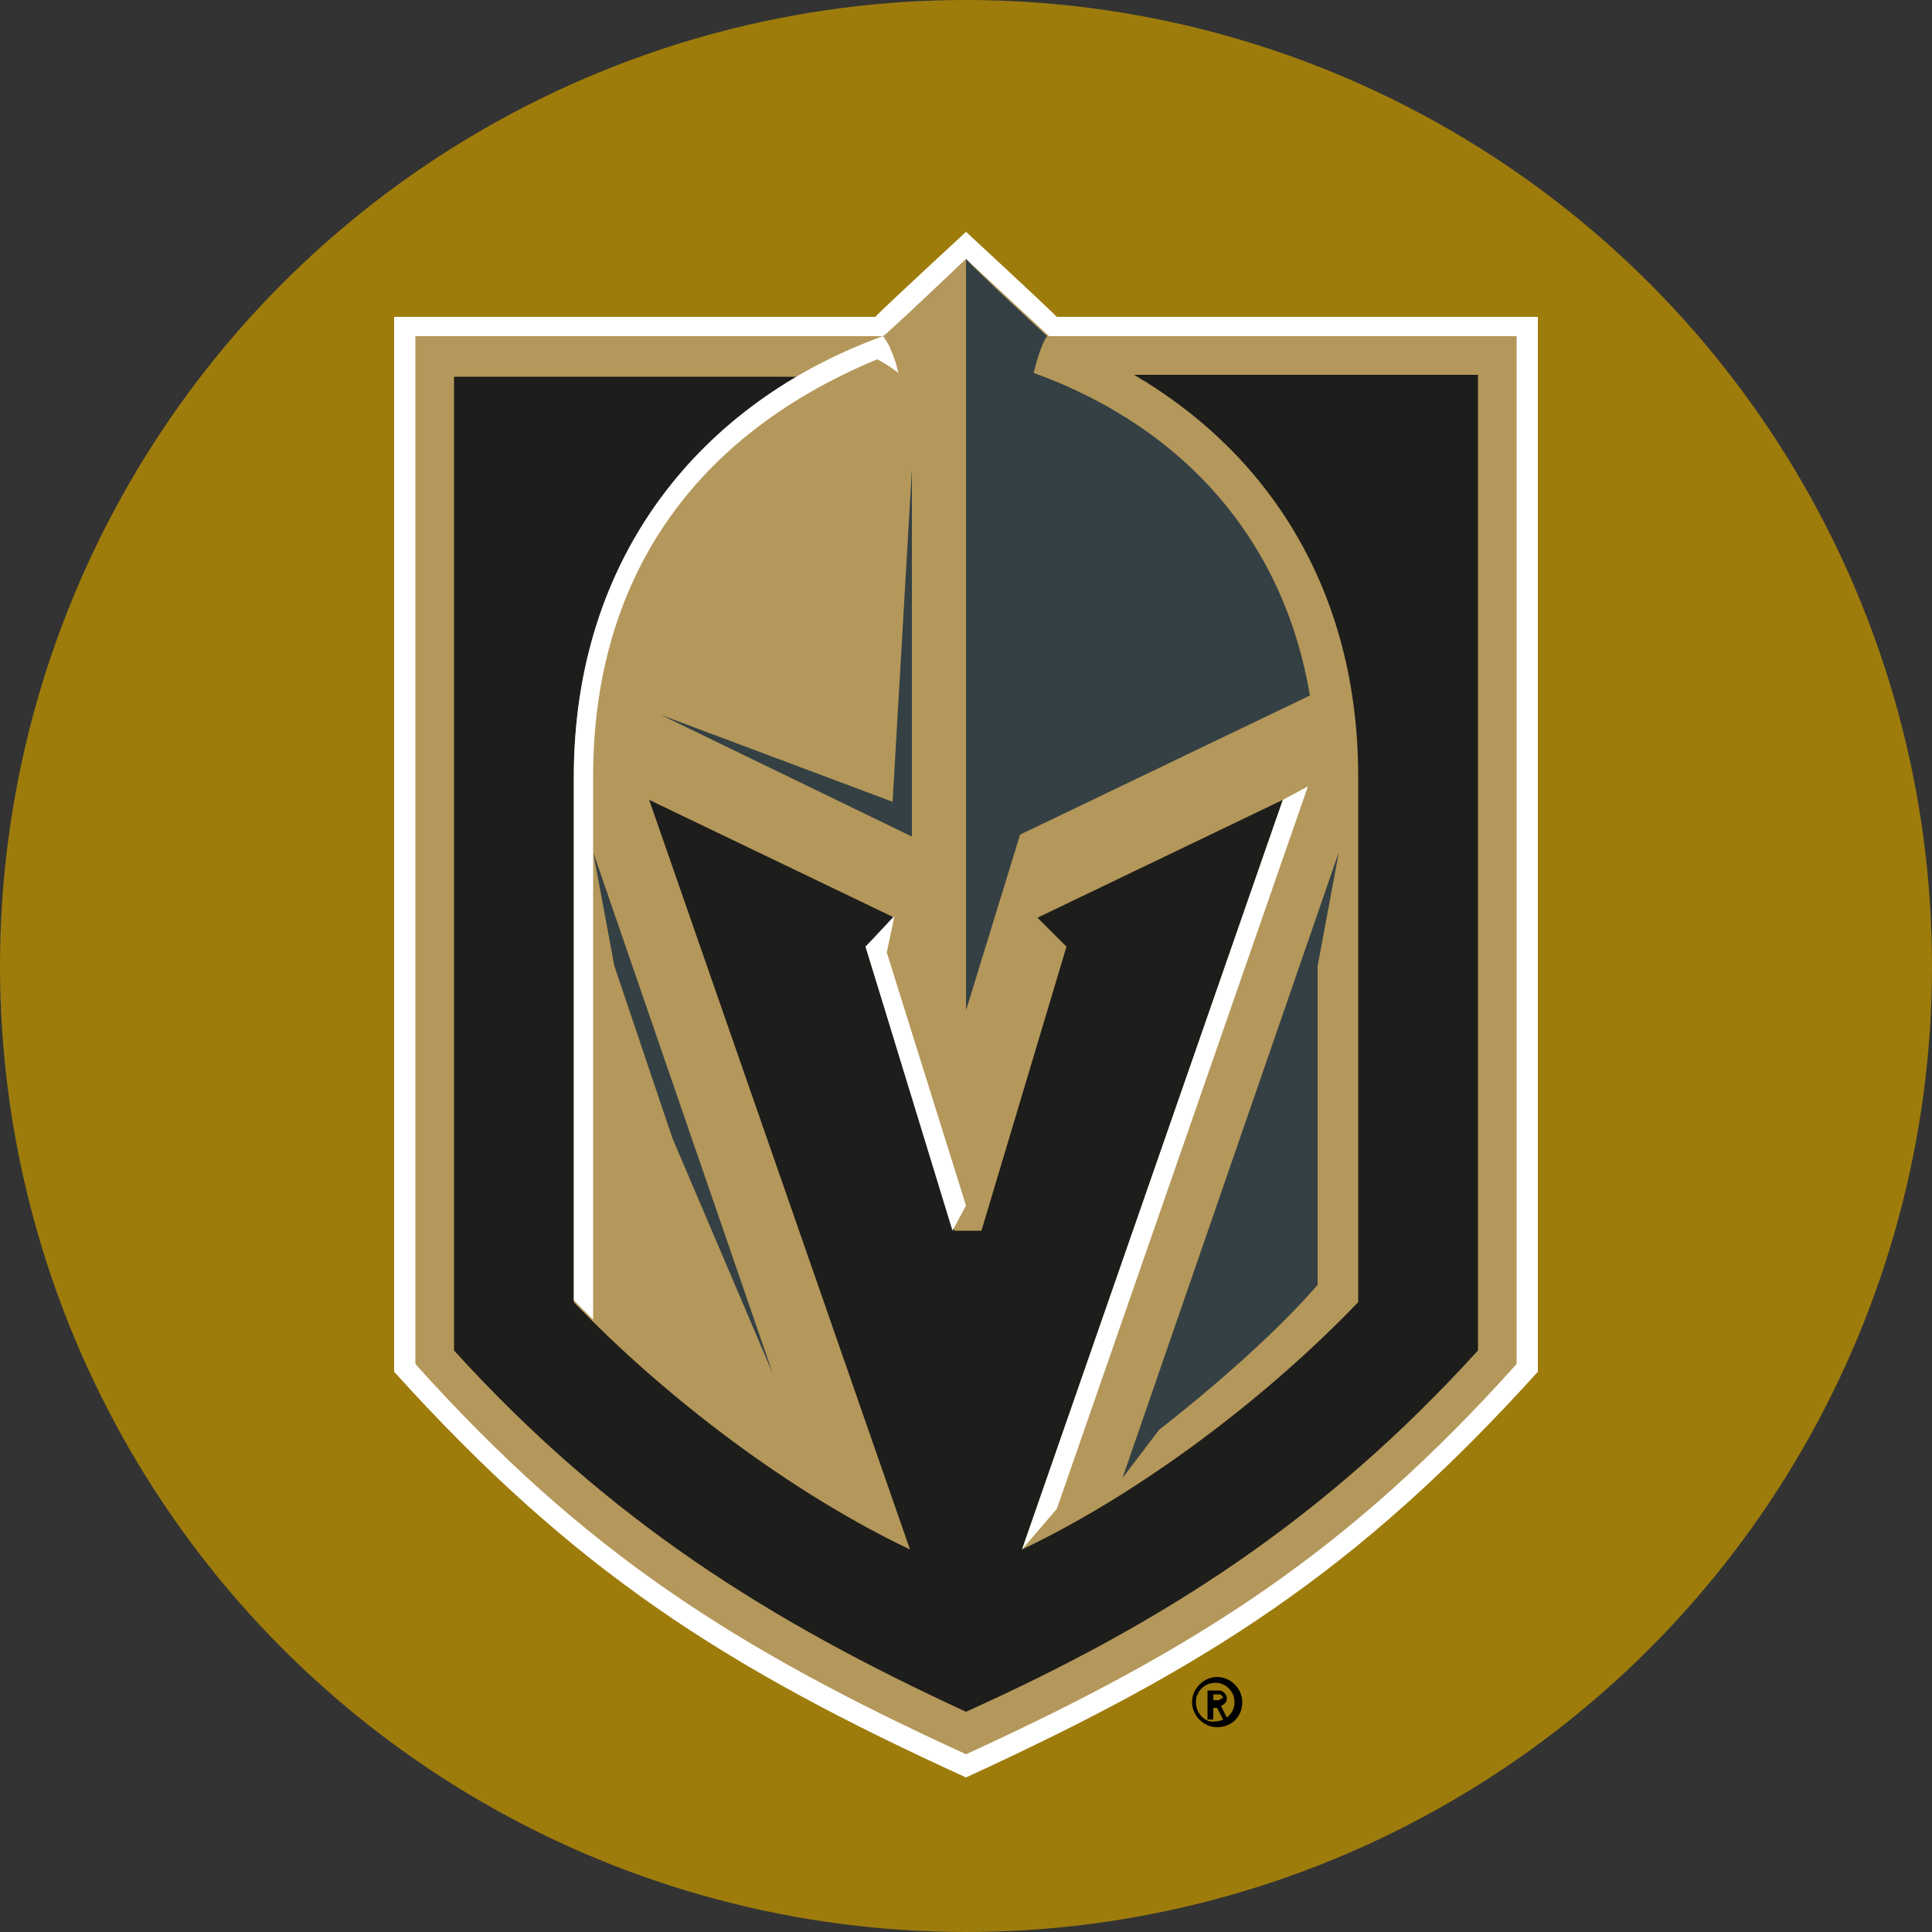
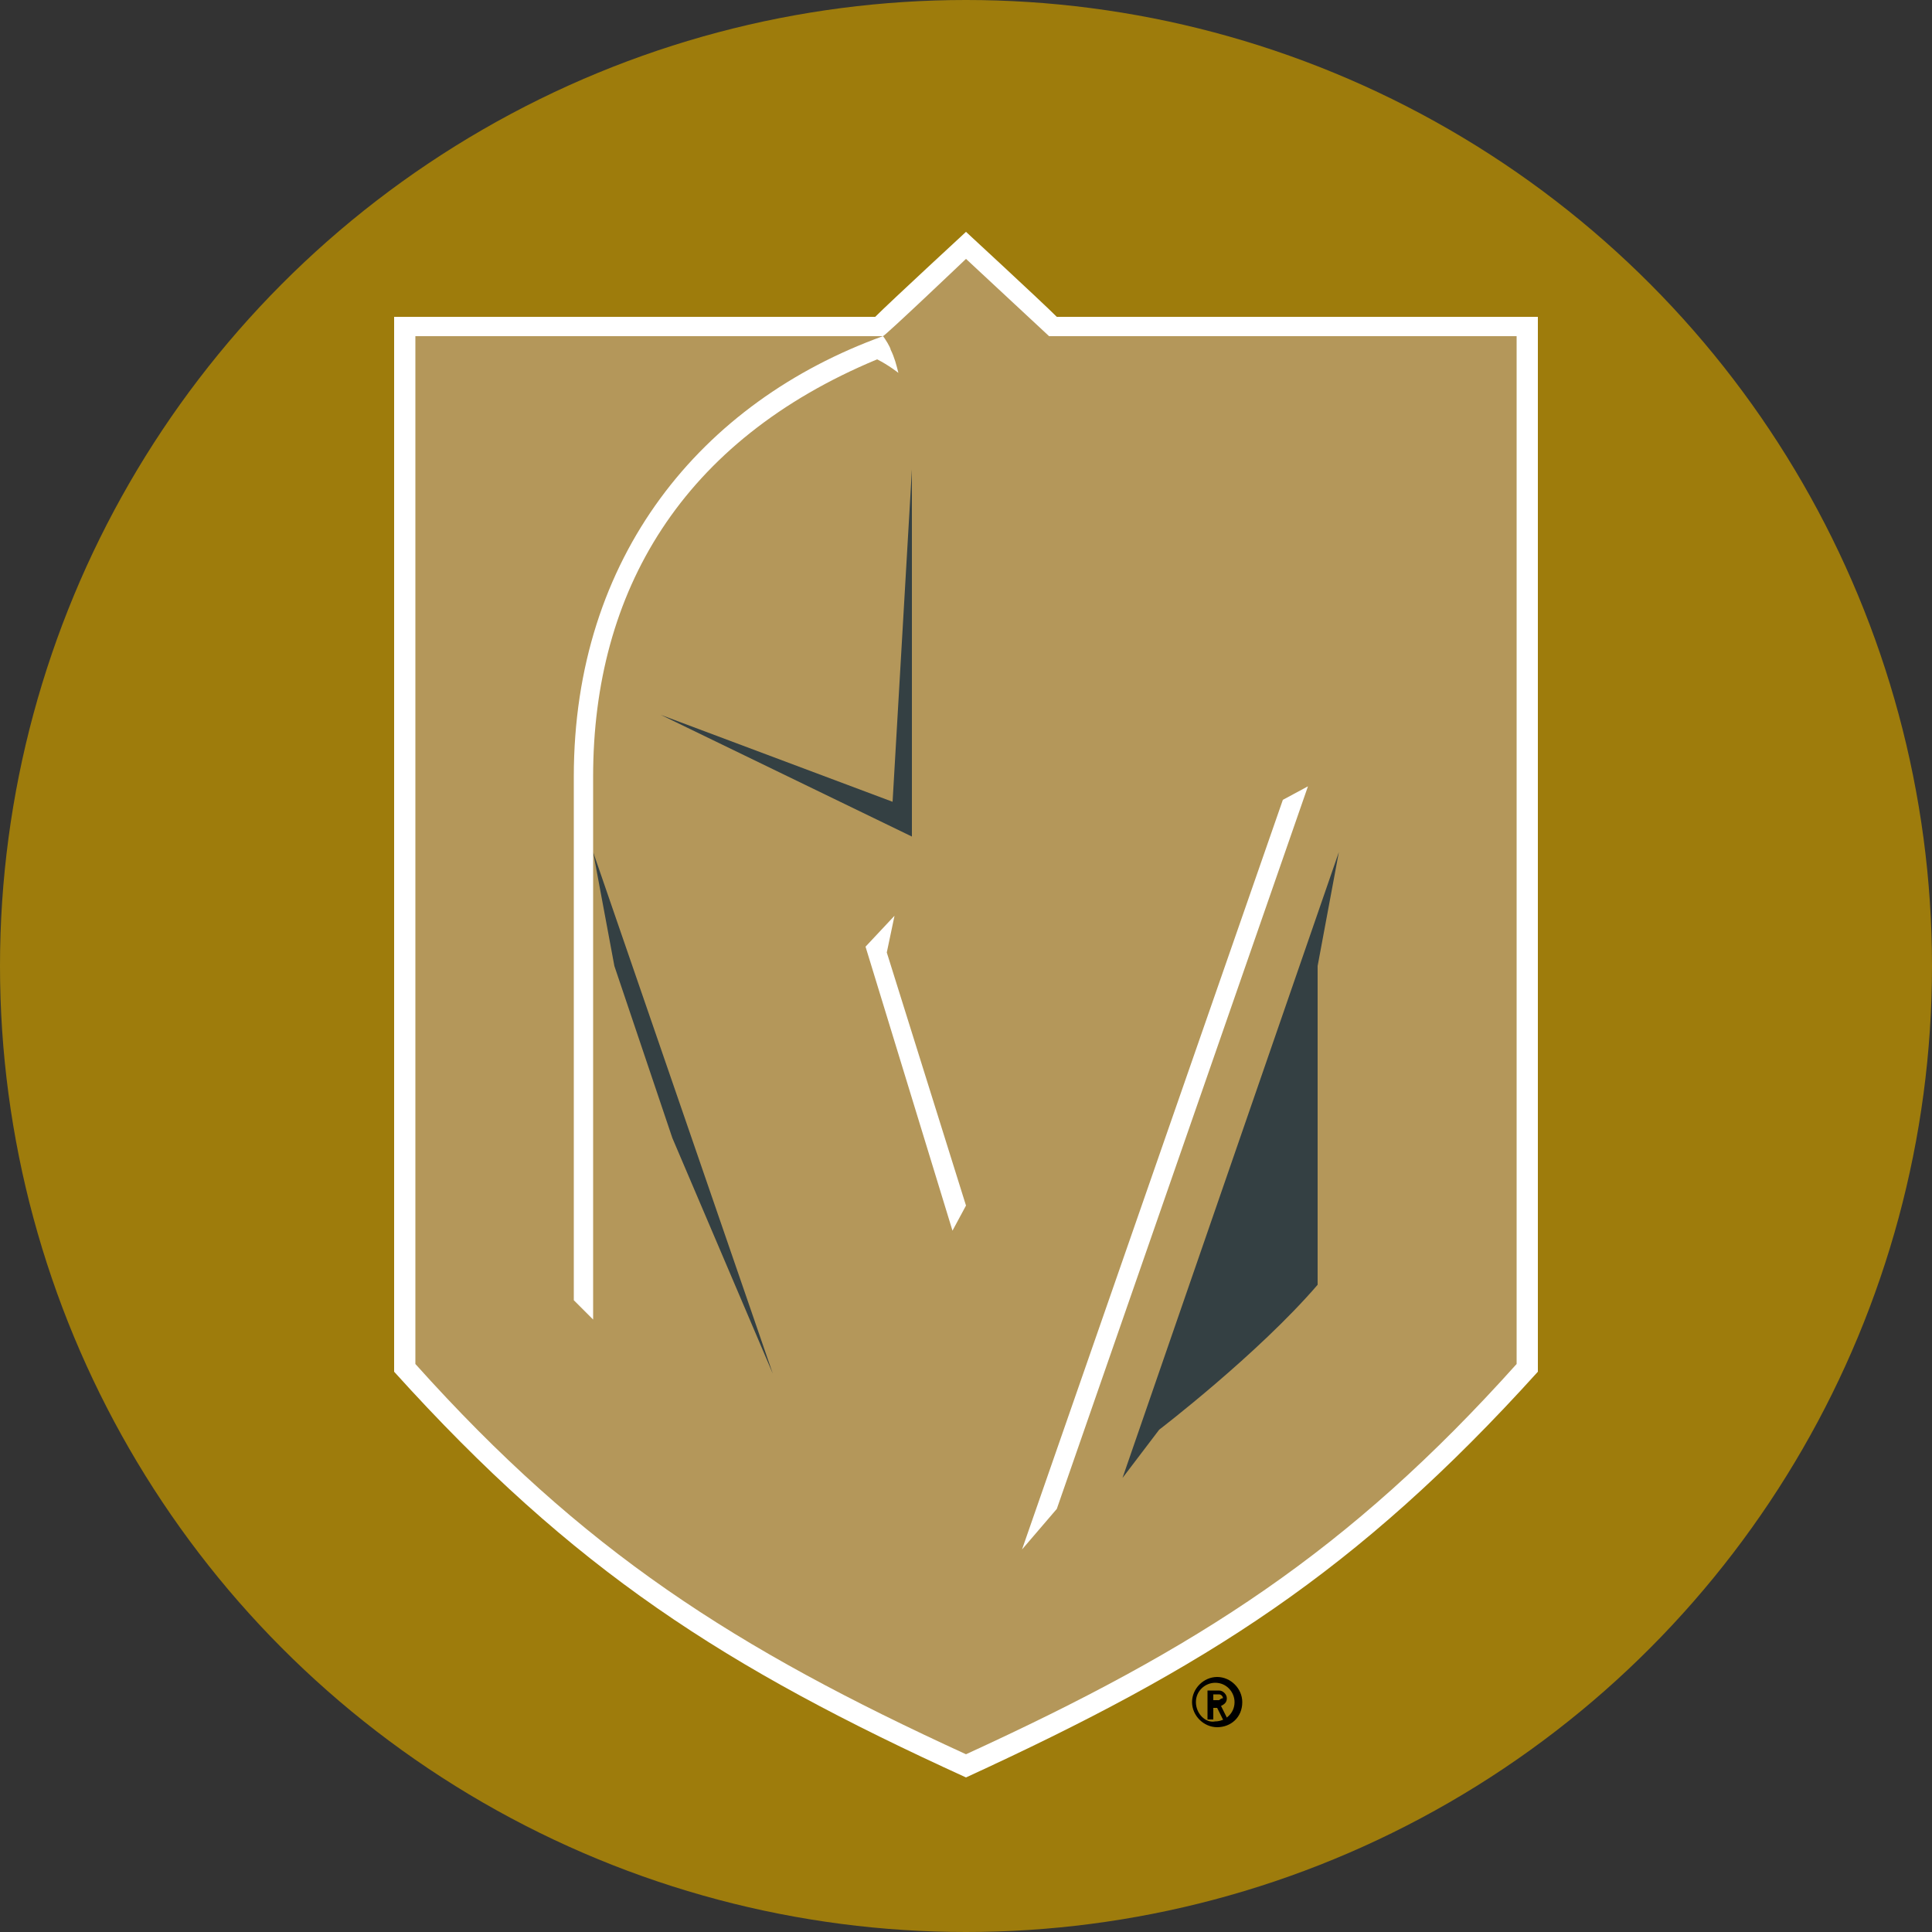
<svg xmlns="http://www.w3.org/2000/svg" version="1.1" id="Layer_1" x="0px" y="0px" viewBox="0 0 100 100" style="enable-background:new 0 0 100 100;" xml:space="preserve">
  <rect x="0" y="0" width="100" height="100" fill="#333333" stroke="none" />
  <style type="text/css">
	.st0{fill:#9E7C0C;}
	.st1{fill:#FFFFFF;}
	.st2{fill:#B4975A;}
	.st3{fill:#1D1D1B;}
	.st4{fill:#344043;}
</style>
  <circle class="st0" cx="50" cy="50" r="50" />
  <g>
    <g>
      <g>
        <path class="st1" d="M54.7,16.4C53.9,15.6,50,12,50,12s-3.9,3.6-4.7,4.4H20.4V71C29.7,81.3,37.5,86.3,50,92     c12.4-5.7,20.2-10.6,29.6-21V16.4H54.7z" />
        <path class="st2" d="M54.3,17.4c0,0-4.3-4-4.3-4s-4.2,4-4.3,4H21.5v53.2c8.7,9.7,16.5,14.7,28.5,20.2c12-5.5,19.8-10.5,28.5-20.2     V17.4H54.3z" />
-         <path class="st3" d="M76.5,19.5v50.4c-8,8.8-16.3,14.1-26.5,18.7c-10.2-4.7-18.5-9.9-26.5-18.7V19.5h17.8     c-7,4.1-11.6,11.2-11.6,20.8v27.1c4.8,5,11.3,9.9,17.4,12.8L33.6,41.4l12.7,6.1L44.8,49l4.6,14.7h1.4L55.2,49l-1.5-1.5l12.7-6.1     L52.9,80.2c6.1-2.9,12.6-7.8,17.4-12.8V40.2c0-9.6-4.6-16.7-11.6-20.8H76.5z" />
-         <path class="st4" d="M53.5,19.3c0.4-1.6,0.7-1.9,0.7-1.9c0,0-3.8-3.5-4.2-4c0,0,0,0,0,0v38.9l2.8-9.1l15-7.2     C66.5,28.2,61.5,22.2,53.5,19.3z" />
        <path class="st4" d="M69.3,44.1L58.1,76.5L60,74c0,0,5.1-3.9,8.2-7.5V50L69.3,44.1z" />
        <polygon class="st1" points="45.9,49.3 46.3,47.4 44.8,49 49.3,63.7 50,62.4    " />
        <path class="st4" d="M30.7,44.1l9.3,27l-5.2-12.2L31.8,50L30.7,44.1z M46.2,41.5l-12-4.5l13,6.3v-19L46.2,41.5z" />
        <polygon class="st1" points="66.4,41.4 66.4,41.4 52.9,80.2 54.7,78.1 67.7,40.7    " />
        <path class="st1" d="M46.5,19.3c-0.1-0.4-0.2-0.8-0.4-1.2c0-0.1-0.3-0.6-0.4-0.7c-9.4,3.4-16,11.4-16,22.8v27.1     c0.3,0.3,0.7,0.7,1,1V40.2c0-9.6,4.6-17.4,14.7-21.6C46,18.9,46.5,19.3,46.5,19.3z" />
      </g>
    </g>
    <g>
      <path d="M64.3,88.1c0-0.7-0.6-1.3-1.3-1.3c-0.7,0-1.3,0.6-1.3,1.3c0,0.7,0.6,1.3,1.3,1.3C63.7,89.4,64.3,88.9,64.3,88.1z     M61.9,88.1c0-0.6,0.5-1,1-1c0.6,0,1,0.5,1,1c0,0.6-0.5,1-1,1C62.4,89.2,61.9,88.7,61.9,88.1z" />
      <path d="M63.5,88.9l-0.3-0.6c0.2-0.1,0.3-0.2,0.3-0.4c0-0.2-0.2-0.4-0.4-0.4h-0.6v1.5h0.3v-0.6h0.2l0.3,0.6H63.5z M63.1,88h-0.3    v-0.3h0.3c0.1,0,0.2,0.1,0.2,0.2C63.2,87.9,63.1,88,63.1,88z" />
    </g>
  </g>
</svg>